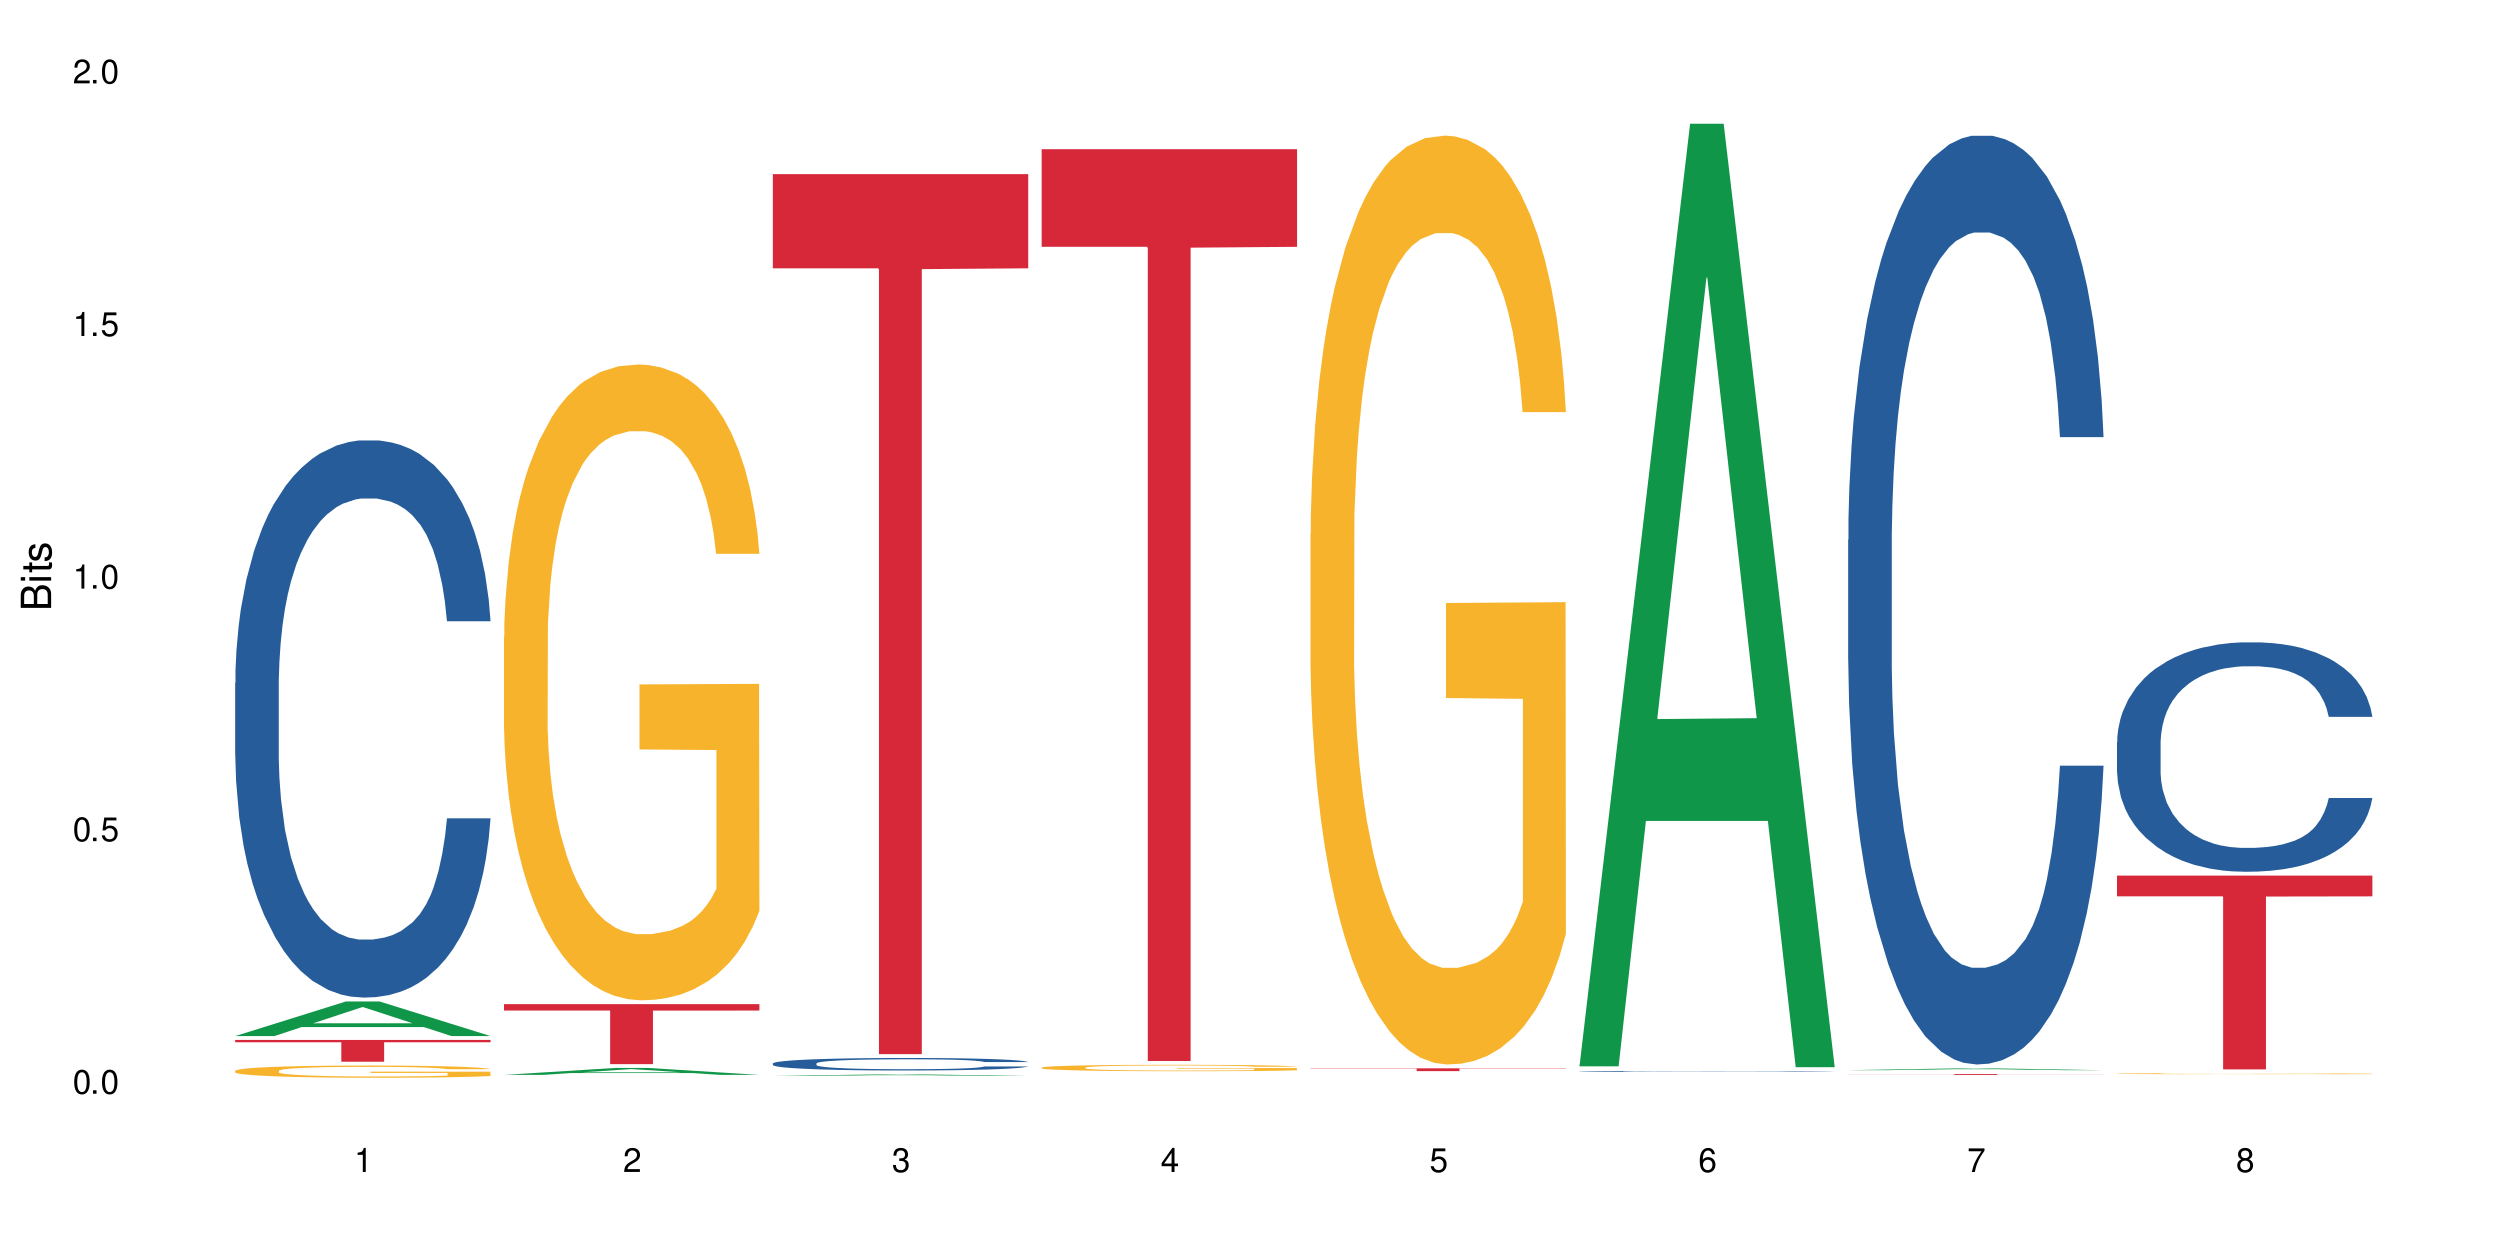
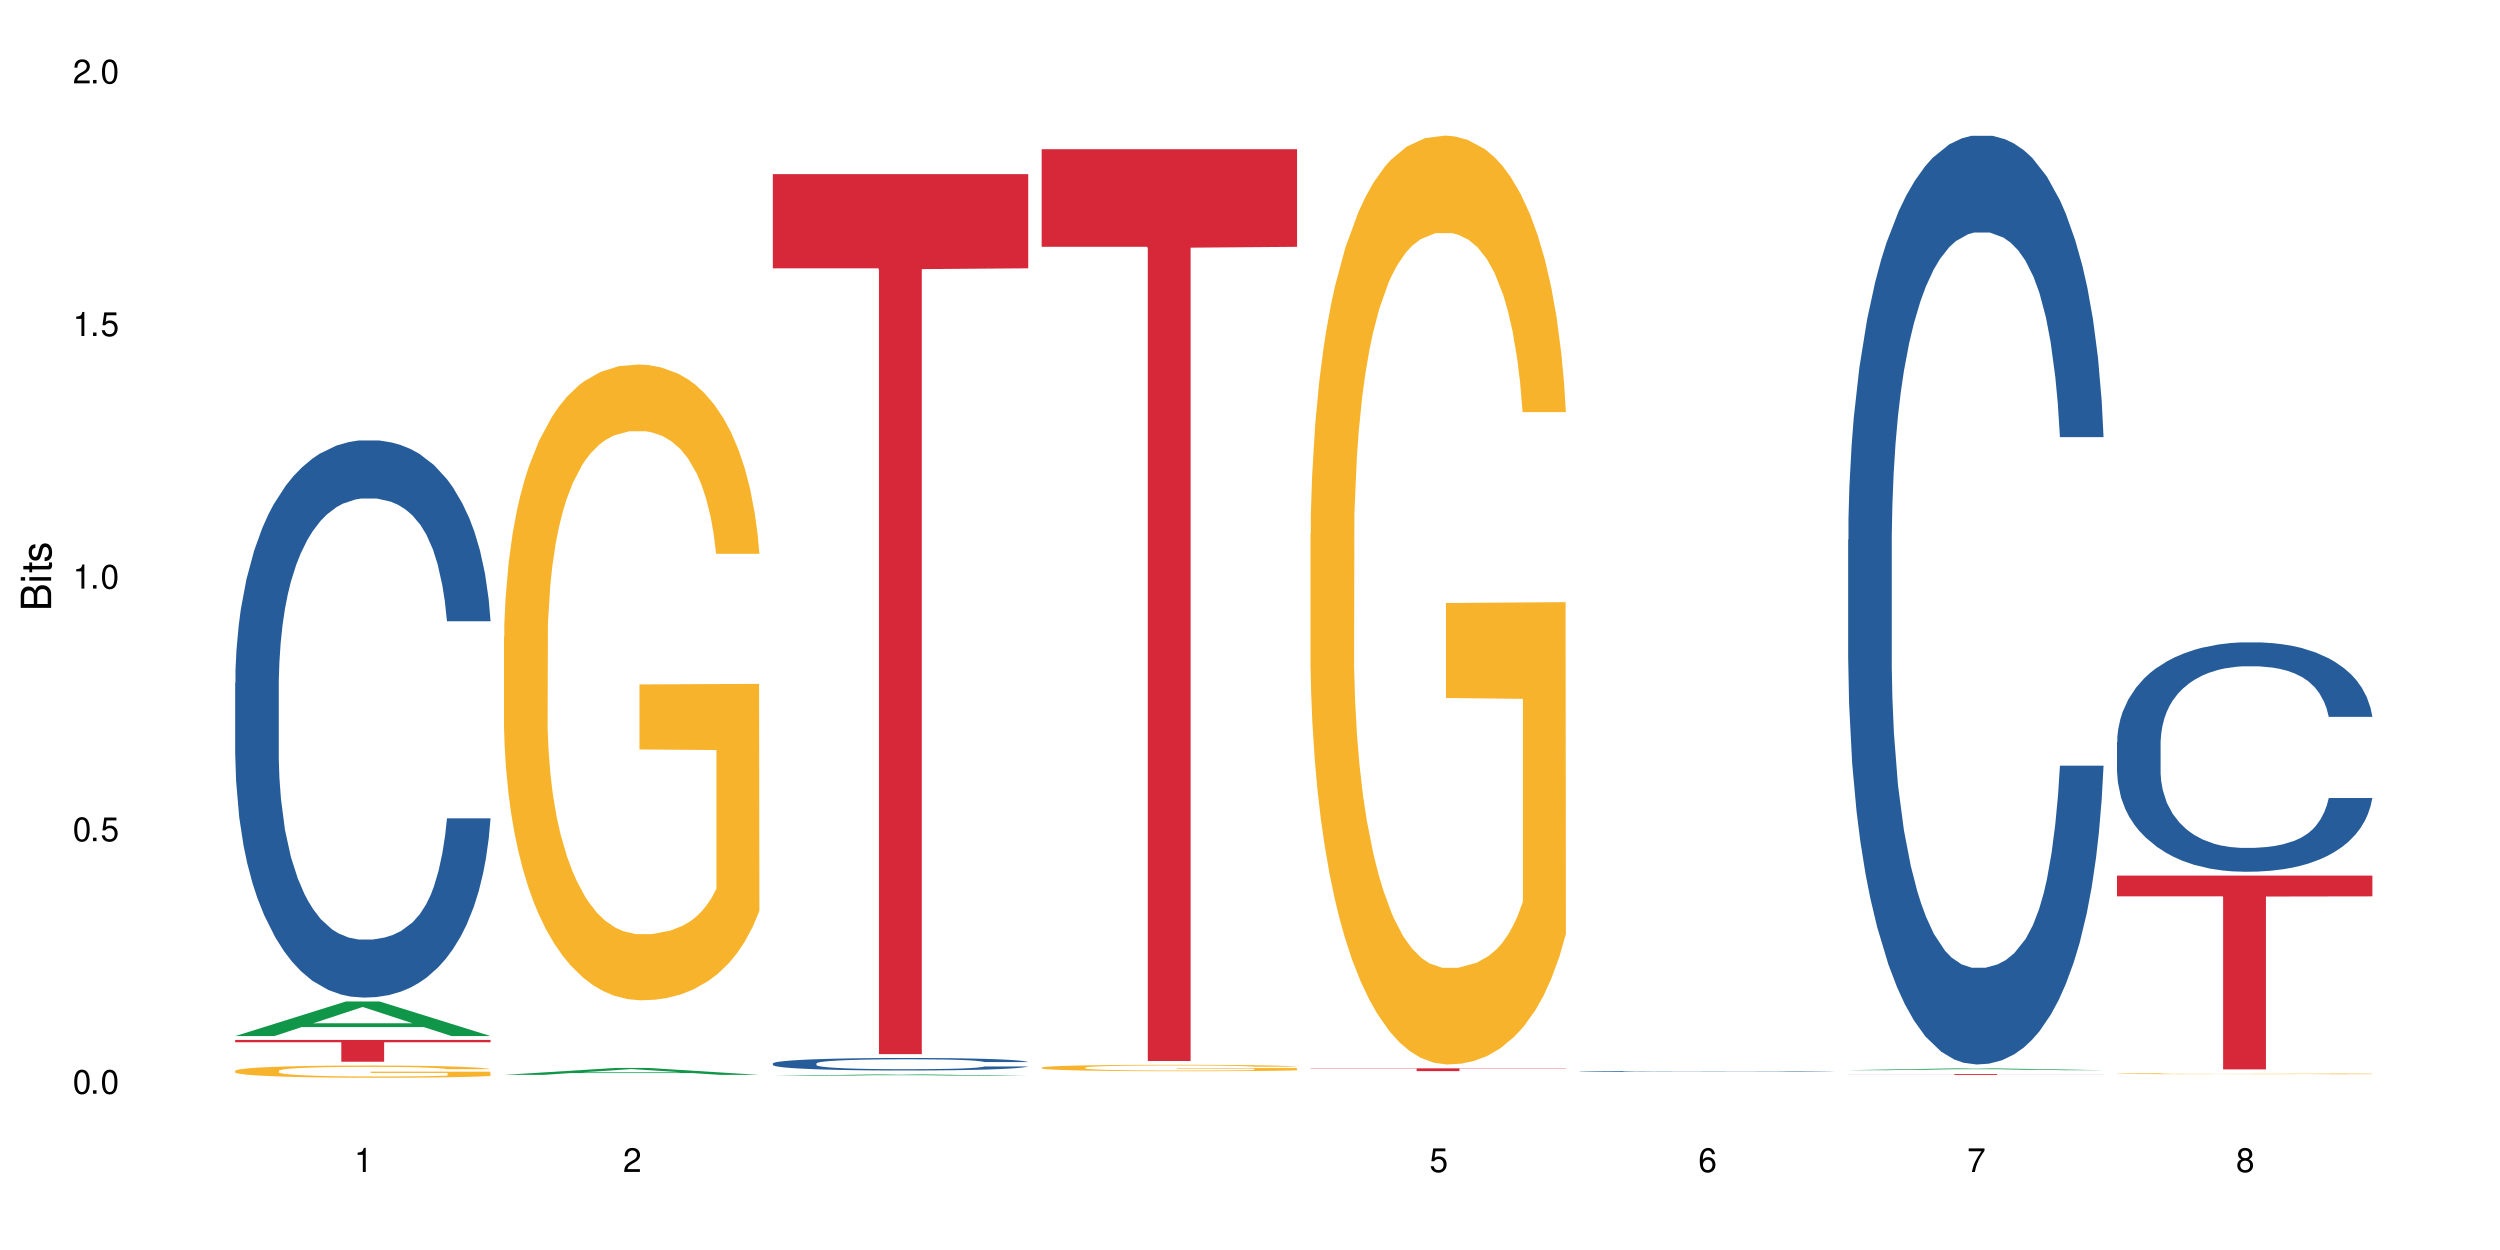
<svg xmlns="http://www.w3.org/2000/svg" xmlns:xlink="http://www.w3.org/1999/xlink" width="720" height="360" viewBox="0 0 720 360">
  <defs>
    <g>
      <g id="glyph-0-0">
</g>
      <g id="glyph-0-1">
        <path d="M 2.641 -6.938 C 2 -6.938 1.422 -6.656 1.078 -6.172 C 0.641 -5.562 0.406 -4.641 0.406 -3.359 C 0.406 -1.016 1.188 0.219 2.641 0.219 C 4.078 0.219 4.859 -1.016 4.859 -3.297 C 4.859 -4.641 4.656 -5.547 4.203 -6.172 C 3.844 -6.656 3.281 -6.938 2.641 -6.938 Z M 2.641 -6.188 C 3.547 -6.188 4 -5.25 4 -3.375 C 4 -1.406 3.562 -0.484 2.625 -0.484 C 1.734 -0.484 1.281 -1.438 1.281 -3.344 C 1.281 -5.25 1.734 -6.188 2.641 -6.188 Z M 2.641 -6.188 " />
      </g>
      <g id="glyph-0-2">
        <path d="M 1.828 -1 L 0.828 -1 L 0.828 0 L 1.828 0 Z M 1.828 -1 " />
      </g>
      <g id="glyph-0-3">
        <path d="M 4.562 -6.797 L 1.062 -6.797 L 0.547 -3.094 L 1.328 -3.094 C 1.719 -3.562 2.047 -3.734 2.578 -3.734 C 3.484 -3.734 4.062 -3.109 4.062 -2.094 C 4.062 -1.125 3.484 -0.531 2.578 -0.531 C 1.828 -0.531 1.375 -0.906 1.188 -1.672 L 0.328 -1.672 C 0.453 -1.109 0.547 -0.844 0.75 -0.594 C 1.125 -0.078 1.828 0.219 2.594 0.219 C 3.969 0.219 4.922 -0.781 4.922 -2.219 C 4.922 -3.562 4.031 -4.484 2.719 -4.484 C 2.25 -4.484 1.859 -4.359 1.469 -4.062 L 1.734 -5.969 L 4.562 -5.969 Z M 4.562 -6.797 " />
      </g>
      <g id="glyph-0-4">
        <path d="M 2.484 -4.938 L 2.484 0 L 3.328 0 L 3.328 -6.938 L 2.766 -6.938 C 2.469 -5.875 2.281 -5.734 0.984 -5.562 L 0.984 -4.938 Z M 2.484 -4.938 " />
      </g>
      <g id="glyph-0-5">
        <path d="M 4.859 -0.828 L 1.281 -0.828 C 1.359 -1.406 1.672 -1.781 2.5 -2.281 L 3.469 -2.828 C 4.406 -3.344 4.906 -4.062 4.906 -4.906 C 4.906 -5.484 4.672 -6.031 4.266 -6.406 C 3.859 -6.766 3.375 -6.938 2.719 -6.938 C 1.859 -6.938 1.219 -6.625 0.844 -6.031 C 0.609 -5.672 0.5 -5.234 0.484 -4.531 L 1.328 -4.531 C 1.359 -5.016 1.406 -5.281 1.531 -5.516 C 1.75 -5.938 2.188 -6.203 2.703 -6.203 C 3.469 -6.203 4.031 -5.641 4.031 -4.891 C 4.031 -4.344 3.719 -3.859 3.125 -3.516 L 2.234 -3 C 0.812 -2.172 0.406 -1.531 0.328 -0.016 L 4.859 -0.016 Z M 4.859 -0.828 " />
      </g>
      <g id="glyph-0-6">
-         <path d="M 2.125 -3.188 L 2.578 -3.188 C 3.5 -3.188 3.984 -2.766 3.984 -1.922 C 3.984 -1.062 3.469 -0.531 2.594 -0.531 C 1.656 -0.531 1.203 -1 1.156 -2.016 L 0.312 -2.016 C 0.344 -1.453 0.438 -1.094 0.609 -0.781 C 0.953 -0.109 1.625 0.219 2.547 0.219 C 3.953 0.219 4.859 -0.625 4.859 -1.938 C 4.859 -2.828 4.516 -3.297 3.703 -3.594 C 4.344 -3.844 4.656 -4.328 4.656 -5.031 C 4.656 -6.219 3.875 -6.938 2.578 -6.938 C 1.203 -6.938 0.484 -6.172 0.453 -4.703 L 1.297 -4.703 C 1.312 -5.125 1.344 -5.359 1.453 -5.578 C 1.641 -5.969 2.062 -6.203 2.594 -6.203 C 3.344 -6.203 3.797 -5.75 3.797 -5 C 3.797 -4.516 3.609 -4.219 3.25 -4.047 C 3.016 -3.953 2.703 -3.922 2.125 -3.906 Z M 2.125 -3.188 " />
-       </g>
+         </g>
      <g id="glyph-0-7">
-         <path d="M 3.141 -1.672 L 3.141 0 L 3.984 0 L 3.984 -1.672 L 4.984 -1.672 L 4.984 -2.438 L 3.984 -2.438 L 3.984 -6.938 L 3.359 -6.938 L 0.266 -2.578 L 0.266 -1.672 Z M 3.141 -2.438 L 1 -2.438 L 3.141 -5.5 Z M 3.141 -2.438 " />
-       </g>
+         </g>
      <g id="glyph-0-8">
        <path d="M 4.781 -5.125 C 4.609 -6.266 3.891 -6.938 2.844 -6.938 C 2.094 -6.938 1.422 -6.578 1.031 -5.953 C 0.594 -5.266 0.406 -4.422 0.406 -3.172 C 0.406 -2 0.578 -1.25 0.984 -0.641 C 1.359 -0.078 1.953 0.219 2.703 0.219 C 3.984 0.219 4.922 -0.75 4.922 -2.094 C 4.922 -3.375 4.062 -4.281 2.844 -4.281 C 2.172 -4.281 1.641 -4.031 1.281 -3.516 C 1.281 -5.234 1.828 -6.188 2.797 -6.188 C 3.391 -6.188 3.797 -5.797 3.938 -5.125 Z M 2.734 -3.531 C 3.547 -3.531 4.062 -2.953 4.062 -2.031 C 4.062 -1.156 3.484 -0.531 2.703 -0.531 C 1.922 -0.531 1.328 -1.188 1.328 -2.078 C 1.328 -2.938 1.906 -3.531 2.734 -3.531 Z M 2.734 -3.531 " />
      </g>
      <g id="glyph-0-9">
        <path d="M 4.984 -6.797 L 0.438 -6.797 L 0.438 -5.969 L 4.109 -5.969 C 2.5 -3.656 1.828 -2.234 1.328 0 L 2.219 0 C 2.594 -2.172 3.453 -4.047 4.984 -6.094 Z M 4.984 -6.797 " />
      </g>
      <g id="glyph-0-10">
        <path d="M 3.75 -3.656 C 4.469 -4.094 4.688 -4.438 4.688 -5.078 C 4.688 -6.172 3.844 -6.938 2.641 -6.938 C 1.438 -6.938 0.594 -6.172 0.594 -5.094 C 0.594 -4.438 0.812 -4.094 1.516 -3.656 C 0.734 -3.266 0.359 -2.703 0.359 -1.922 C 0.359 -0.656 1.281 0.219 2.641 0.219 C 3.984 0.219 4.922 -0.656 4.922 -1.922 C 4.922 -2.703 4.531 -3.266 3.75 -3.656 Z M 2.641 -6.188 C 3.359 -6.188 3.812 -5.75 3.812 -5.062 C 3.812 -4.406 3.344 -3.984 2.641 -3.984 C 1.922 -3.984 1.453 -4.406 1.453 -5.078 C 1.453 -5.75 1.922 -6.188 2.641 -6.188 Z M 2.641 -3.266 C 3.484 -3.266 4.062 -2.719 4.062 -1.906 C 4.062 -1.078 3.484 -0.531 2.625 -0.531 C 1.797 -0.531 1.219 -1.094 1.219 -1.906 C 1.219 -2.719 1.781 -3.266 2.641 -3.266 Z M 2.641 -3.266 " />
      </g>
      <g id="glyph-1-0">
</g>
      <g id="glyph-1-1">
        <path d="M 0 -0.953 L 0 -4.891 C 0 -5.719 -0.234 -6.344 -0.734 -6.797 C -1.188 -7.234 -1.812 -7.469 -2.5 -7.469 C -3.547 -7.469 -4.188 -7 -4.625 -5.875 C -4.984 -6.688 -5.625 -7.094 -6.531 -7.094 C -7.172 -7.094 -7.734 -6.859 -8.141 -6.391 C -8.562 -5.922 -8.75 -5.344 -8.75 -4.5 L -8.75 -0.953 Z M -4.984 -2.062 L -7.766 -2.062 L -7.766 -4.219 C -7.766 -4.844 -7.688 -5.203 -7.453 -5.5 C -7.219 -5.812 -6.859 -5.969 -6.375 -5.969 C -5.891 -5.969 -5.531 -5.812 -5.297 -5.5 C -5.062 -5.203 -4.984 -4.844 -4.984 -4.219 Z M -0.984 -2.062 L -4 -2.062 L -4 -4.781 C -4 -5.766 -3.438 -6.359 -2.484 -6.359 C -1.547 -6.359 -0.984 -5.766 -0.984 -4.781 Z M -0.984 -2.062 " />
      </g>
      <g id="glyph-1-2">
-         <path d="M -6.281 -1.797 L -6.281 -0.797 L 0 -0.797 L 0 -1.797 Z M -8.75 -1.797 L -8.75 -0.797 L -7.484 -0.797 L -7.484 -1.797 Z M -8.75 -1.797 " />
+         <path d="M -6.281 -1.797 L -6.281 -0.797 L 0 -0.797 L 0 -1.797 Z M -8.75 -1.797 L -8.75 -0.797 L -7.484 -0.797 L -7.484 -1.797 Z " />
      </g>
      <g id="glyph-1-3">
        <path d="M -6.281 -3.047 L -6.281 -2.016 L -8.016 -2.016 L -8.016 -1.016 L -6.281 -1.016 L -6.281 -0.172 L -5.469 -0.172 L -5.469 -1.016 L -0.719 -1.016 C -0.078 -1.016 0.281 -1.453 0.281 -2.234 C 0.281 -2.5 0.25 -2.719 0.188 -3.047 L -0.641 -3.047 C -0.609 -2.906 -0.594 -2.766 -0.594 -2.562 C -0.594 -2.141 -0.719 -2.016 -1.156 -2.016 L -5.469 -2.016 L -5.469 -3.047 Z M -6.281 -3.047 " />
      </g>
      <g id="glyph-1-4">
        <path d="M -4.531 -5.25 C -5.766 -5.25 -6.469 -4.422 -6.469 -2.969 C -6.469 -1.516 -5.719 -0.562 -4.547 -0.562 C -3.562 -0.562 -3.094 -1.062 -2.734 -2.562 L -2.516 -3.484 C -2.344 -4.188 -2.094 -4.469 -1.641 -4.469 C -1.047 -4.469 -0.641 -3.875 -0.641 -3 C -0.641 -2.453 -0.797 -2 -1.062 -1.75 C -1.25 -1.594 -1.422 -1.531 -1.875 -1.469 L -1.875 -0.406 C -0.422 -0.453 0.281 -1.266 0.281 -2.922 C 0.281 -4.5 -0.5 -5.516 -1.719 -5.516 C -2.656 -5.516 -3.172 -4.984 -3.469 -3.734 L -3.703 -2.766 C -3.891 -1.953 -4.156 -1.609 -4.594 -1.609 C -5.188 -1.609 -5.547 -2.125 -5.547 -2.938 C -5.547 -3.75 -5.203 -4.172 -4.531 -4.203 Z M -4.531 -5.25 " />
      </g>
    </g>
  </defs>
  <rect x="-72" y="-36" width="864" height="432" fill="rgb(100%, 100%, 100%)" fill-opacity="1" />
  <path fill-rule="nonzero" fill="rgb(6.275%, 58.824%, 28.235%)" fill-opacity="1" d="M 67.73 298.383 L 67.809 298.371 L 99.637 288.418 L 109.301 288.418 L 141.281 298.391 L 130.047 298.391 L 122.031 295.789 L 86.906 295.789 L 79.047 298.383 L 67.73 298.383 L 90.285 294.711 L 118.809 294.703 L 104.586 290.047 L 104.43 290.039 L 104.27 290.066 L 90.207 294.703 L 90.285 294.711 Z M 67.73 298.383 " />
  <path fill-rule="nonzero" fill="rgb(14.51%, 36.078%, 60%)" fill-opacity="1" d="M 67.73 196.676 L 67.82 196.527 L 67.82 193.008 L 68.09 187.434 L 68.719 180.395 L 69.344 175.555 L 70.961 166.902 L 73.203 158.543 L 75.535 152.086 L 77.238 148.273 L 78.766 145.34 L 82.262 139.914 L 84.504 137.129 L 86.926 134.633 L 89.887 132.141 L 92.039 130.676 L 96.883 128.328 L 100.469 127.301 L 103.25 126.859 L 109.262 126.859 L 112.848 127.449 L 115.449 128.18 L 118.32 129.355 L 120.742 130.676 L 124.957 133.902 L 128.727 138.008 L 130.43 140.355 L 133.121 144.902 L 135.184 149.301 L 136.617 153.113 L 138.234 158.543 L 139.668 165.141 L 140.746 172.621 L 141.281 178.926 L 128.727 178.926 L 128.098 173.062 L 127.379 168.516 L 126.035 162.5 L 124.688 158.246 L 122.805 153.996 L 121.102 151.207 L 118.77 148.422 L 116.707 146.66 L 114.555 145.34 L 112.488 144.461 L 108.543 143.582 L 103.969 143.582 L 102.266 143.875 L 98.766 145.047 L 96.883 146.074 L 94.191 148.129 L 92.309 150.035 L 90.066 152.969 L 88.539 155.461 L 86.656 159.273 L 85.312 162.648 L 83.785 167.488 L 82.891 171.152 L 82.082 175.262 L 81.363 180.102 L 80.828 185.234 L 80.469 190.66 L 80.289 195.941 L 80.289 218.676 L 80.469 223.953 L 80.918 230.113 L 82.082 239.059 L 83.785 246.832 L 85.762 252.992 L 87.645 257.395 L 88.719 259.445 L 90.156 261.793 L 92.398 264.727 L 95.629 267.66 L 97.512 268.832 L 100.383 270.008 L 103.34 270.594 L 107.289 270.594 L 110.785 270.008 L 113.117 269.273 L 115.539 268.102 L 118.859 265.605 L 120.922 263.262 L 122.715 260.473 L 124.062 257.688 L 124.957 255.34 L 126.305 250.793 L 127.379 245.809 L 128.188 240.672 L 128.727 235.688 L 141.281 235.688 L 140.746 241.555 L 139.938 247.273 L 139.129 251.527 L 137.875 256.66 L 136.441 261.207 L 134.375 266.34 L 132.672 269.715 L 130.43 273.379 L 128.367 276.168 L 126.125 278.66 L 122.805 281.594 L 120.652 283.059 L 118.32 284.379 L 115.539 285.555 L 112.043 286.582 L 108.273 287.168 L 104.777 287.312 L 101.008 287.02 L 98.227 286.434 L 94.551 285.113 L 89.977 282.473 L 86.656 279.688 L 84.055 276.898 L 81.812 273.969 L 79.301 270.008 L 76.074 263.555 L 74.098 258.566 L 72.754 254.461 L 71.23 248.742 L 70.152 243.605 L 68.898 235.395 L 68 224.98 L 67.73 216.914 Z M 67.73 196.676 " />
  <path fill-rule="nonzero" fill="rgb(96.863%, 70.196%, 16.863%)" fill-opacity="1" d="M 67.73 308.387 L 67.82 308.383 L 67.82 308.316 L 68.18 308.172 L 69.078 307.973 L 70.242 307.812 L 71.5 307.684 L 72.305 307.613 L 73.652 307.52 L 74.816 307.449 L 77.777 307.305 L 81.543 307.168 L 83.609 307.113 L 85.941 307.059 L 89.258 306.996 L 90.785 306.973 L 95.449 306.922 L 100.738 306.891 L 106.57 306.879 L 109.262 306.883 L 112.938 306.895 L 117.961 306.934 L 120.832 306.965 L 123.074 306.996 L 125.406 307.039 L 128.277 307.102 L 130.969 307.18 L 133.121 307.254 L 135.273 307.352 L 137.066 307.453 L 138.594 307.566 L 139.938 307.703 L 140.746 307.812 L 141.281 307.926 L 128.816 307.926 L 128.098 307.812 L 127.289 307.727 L 125.945 307.621 L 124.598 307.543 L 123.254 307.484 L 120.742 307.398 L 118.59 307.348 L 115.898 307.305 L 113.297 307.273 L 110.336 307.254 L 108.543 307.25 L 103.789 307.25 L 99.484 307.273 L 96.973 307.297 L 95.18 307.324 L 92.668 307.371 L 91.141 307.41 L 90.246 307.434 L 87.555 307.535 L 85.762 307.625 L 84.773 307.688 L 83.52 307.781 L 82.621 307.867 L 81.633 307.996 L 81.098 308.094 L 80.379 308.312 L 80.289 308.887 L 80.559 309.012 L 81.098 309.141 L 81.812 309.258 L 82.891 309.379 L 83.965 309.473 L 85.852 309.598 L 87.465 309.68 L 88.719 309.734 L 91.141 309.82 L 92.129 309.852 L 94.461 309.91 L 96.883 309.953 L 99.844 309.992 L 102.086 310.012 L 105.672 310.027 L 110.246 310.027 L 115.629 310.008 L 119.039 309.98 L 121.371 309.957 L 122.895 309.934 L 124.777 309.898 L 126.125 309.867 L 127.379 309.832 L 128.906 309.777 L 128.906 309.012 L 106.75 309.008 L 106.75 308.648 L 141.195 308.645 L 141.281 309.898 L 139.398 309.984 L 137.066 310.07 L 134.824 310.133 L 132.492 310.188 L 129.176 310.25 L 126.484 310.285 L 122.355 310.332 L 118.59 310.359 L 114.645 310.379 L 111.145 310.391 L 107.02 310.395 L 103.34 310.387 L 99.395 310.367 L 96.254 310.34 L 93.383 310.309 L 90.516 310.27 L 86.926 310.199 L 84.594 310.145 L 82.172 310.078 L 79.75 310 L 77.598 309.91 L 76.164 309.844 L 74.727 309.766 L 73.203 309.672 L 71.766 309.562 L 70.691 309.461 L 69.703 309.352 L 68.988 309.246 L 68.27 309.102 L 67.91 308.984 L 67.73 308.887 Z M 67.73 308.387 " />
  <path fill-rule="nonzero" fill="rgb(83.922%, 15.686%, 22.353%)" fill-opacity="1" d="M 67.73 299.496 L 141.281 299.496 L 141.281 300.168 L 110.629 300.172 L 110.629 305.777 L 98.297 305.777 L 98.297 300.18 L 98.117 300.168 L 67.73 300.168 Z M 67.73 299.496 " />
  <path fill-rule="nonzero" fill="rgb(6.275%, 58.824%, 28.235%)" fill-opacity="1" d="M 145.156 309.566 L 145.234 309.562 L 177.059 307.574 L 186.723 307.574 L 218.707 309.566 L 207.469 309.566 L 199.453 309.047 L 164.328 309.047 L 156.469 309.566 L 145.156 309.566 L 167.707 308.832 L 196.23 308.828 L 182.008 307.898 L 181.852 307.895 L 181.695 307.902 L 167.629 308.828 L 167.707 308.832 Z M 145.156 309.566 " />
  <path fill-rule="nonzero" fill="rgb(96.863%, 70.196%, 16.863%)" fill-opacity="1" d="M 145.156 183.402 L 145.242 183.234 L 145.242 179.891 L 145.602 172.363 L 146.5 161.996 L 147.664 153.469 L 148.922 146.777 L 149.73 143.266 L 151.074 138.25 L 152.242 134.57 L 155.199 127.047 L 158.969 120.023 L 161.031 117.012 L 163.363 114.168 L 166.684 110.992 L 168.207 109.82 L 172.871 107.145 L 178.164 105.473 L 183.992 104.973 L 186.684 105.137 L 190.363 105.809 L 195.387 107.648 L 198.254 109.32 L 200.496 110.992 L 202.828 113.164 L 205.699 116.512 L 208.391 120.523 L 210.543 124.535 L 212.695 129.555 L 214.492 134.906 L 216.016 140.758 L 217.359 147.781 L 218.168 153.637 L 218.707 159.488 L 206.238 159.488 L 205.52 153.637 L 204.715 149.121 L 203.367 143.602 L 202.023 139.586 L 200.676 136.41 L 198.164 132.062 L 196.012 129.387 L 193.32 127.047 L 190.723 125.539 L 187.762 124.535 L 185.969 124.203 L 181.211 124.203 L 176.906 125.375 L 174.395 126.711 L 172.602 128.051 L 170.09 130.559 L 168.566 132.562 L 167.668 133.902 L 164.977 139.086 L 163.184 143.77 L 162.195 146.945 L 160.941 151.961 L 160.043 156.477 L 159.059 163.168 L 158.52 168.184 L 157.801 179.555 L 157.711 209.656 L 157.98 216.012 L 158.52 222.867 L 159.238 228.891 L 160.312 235.242 L 161.391 240.094 L 163.273 246.613 L 164.887 250.965 L 166.145 253.805 L 168.566 258.32 L 169.551 259.828 L 171.883 262.836 L 174.305 265.176 L 177.266 267.184 L 179.508 268.188 L 183.098 269.023 L 187.672 269.023 L 193.055 268.02 L 196.461 266.684 L 198.793 265.344 L 200.32 264.176 L 202.203 262.336 L 203.547 260.664 L 204.805 258.824 L 206.328 255.98 L 206.328 216.012 L 184.172 215.844 L 184.172 197.113 L 218.617 196.949 L 218.707 262.336 L 216.824 266.852 L 214.492 271.199 L 212.25 274.543 L 209.918 277.387 L 206.598 280.562 L 203.906 282.57 L 199.781 284.91 L 196.012 286.414 L 192.066 287.418 L 188.566 287.922 L 184.441 288.09 L 180.766 287.754 L 176.816 286.75 L 173.68 285.414 L 170.809 283.738 L 167.938 281.566 L 164.352 278.055 L 162.016 275.211 L 159.594 271.699 L 157.172 267.52 L 155.02 263.004 L 153.586 259.492 L 152.152 255.477 L 150.625 250.461 L 149.191 244.777 L 148.113 239.59 L 147.129 233.738 L 146.41 228.219 L 145.691 220.695 L 145.332 214.676 L 145.156 209.488 Z M 145.156 183.402 " />
-   <path fill-rule="nonzero" fill="rgb(83.922%, 15.686%, 22.353%)" fill-opacity="1" d="M 145.156 289.191 L 218.707 289.191 L 218.707 291.039 L 188.051 291.059 L 188.051 306.469 L 175.719 306.469 L 175.719 291.074 L 175.539 291.039 L 145.156 291.039 Z M 145.156 289.191 " />
  <path fill-rule="nonzero" fill="rgb(6.275%, 58.824%, 28.235%)" fill-opacity="1" d="M 222.578 309.871 L 222.656 309.871 L 254.48 309.406 L 264.148 309.406 L 296.129 309.871 L 284.895 309.871 L 276.879 309.75 L 241.75 309.75 L 233.895 309.871 L 222.578 309.871 L 245.129 309.699 L 273.656 309.699 L 259.434 309.48 L 259.117 309.48 L 245.051 309.699 L 245.129 309.699 Z M 222.578 309.871 " />
  <path fill-rule="nonzero" fill="rgb(14.51%, 36.078%, 60%)" fill-opacity="1" d="M 222.578 306.27 L 222.668 306.266 L 222.668 306.188 L 222.938 306.059 L 223.562 305.902 L 224.191 305.793 L 225.809 305.602 L 228.051 305.41 L 230.383 305.266 L 232.086 305.184 L 233.609 305.117 L 237.109 304.992 L 239.352 304.93 L 241.773 304.875 L 244.734 304.82 L 246.887 304.785 L 251.73 304.734 L 255.316 304.711 L 258.098 304.699 L 264.109 304.699 L 267.695 304.715 L 270.297 304.73 L 273.168 304.758 L 275.59 304.785 L 279.805 304.859 L 283.57 304.953 L 285.277 305.004 L 287.969 305.105 L 290.031 305.203 L 291.465 305.289 L 293.082 305.41 L 294.516 305.559 L 295.59 305.727 L 296.129 305.871 L 283.57 305.871 L 282.945 305.738 L 282.227 305.637 L 280.883 305.5 L 279.535 305.406 L 277.652 305.309 L 275.949 305.246 L 273.617 305.184 L 271.551 305.145 L 269.398 305.117 L 267.336 305.098 L 263.391 305.078 L 258.816 305.078 L 257.109 305.082 L 253.613 305.109 L 251.73 305.133 L 249.039 305.18 L 247.156 305.223 L 244.914 305.285 L 243.387 305.344 L 241.504 305.43 L 240.16 305.504 L 238.633 305.613 L 237.738 305.695 L 236.93 305.789 L 236.211 305.895 L 235.672 306.012 L 235.316 306.133 L 235.137 306.25 L 235.137 306.762 L 235.316 306.879 L 235.762 307.02 L 236.93 307.219 L 238.633 307.395 L 240.605 307.531 L 242.492 307.629 L 243.566 307.676 L 245.004 307.73 L 247.246 307.797 L 250.473 307.859 L 252.355 307.887 L 255.227 307.914 L 258.188 307.926 L 262.133 307.926 L 265.633 307.914 L 267.965 307.898 L 270.387 307.871 L 273.707 307.816 L 275.77 307.762 L 277.562 307.699 L 278.906 307.637 L 279.805 307.586 L 281.148 307.484 L 282.227 307.371 L 283.035 307.254 L 283.57 307.145 L 296.129 307.145 L 295.59 307.273 L 294.785 307.402 L 293.977 307.5 L 292.723 307.613 L 291.285 307.715 L 289.223 307.832 L 287.52 307.906 L 285.277 307.988 L 283.215 308.051 L 280.973 308.109 L 277.652 308.172 L 275.5 308.207 L 273.168 308.234 L 270.387 308.262 L 266.887 308.285 L 263.121 308.297 L 259.621 308.301 L 255.855 308.297 L 253.074 308.281 L 249.398 308.254 L 244.824 308.195 L 241.504 308.133 L 238.902 308.066 L 236.66 308.004 L 234.148 307.914 L 230.918 307.77 L 228.945 307.656 L 227.602 307.566 L 226.074 307.438 L 225 307.32 L 223.742 307.137 L 222.848 306.902 L 222.578 306.723 Z M 222.578 306.27 " />
  <path fill-rule="nonzero" fill="rgb(83.922%, 15.686%, 22.353%)" fill-opacity="1" d="M 222.578 50.141 L 296.129 50.141 L 296.129 77.273 L 265.477 77.508 L 265.477 303.598 L 253.141 303.598 L 253.141 77.746 L 252.965 77.273 L 222.578 77.273 Z M 222.578 50.141 " />
  <path fill-rule="nonzero" fill="rgb(96.863%, 70.196%, 16.863%)" fill-opacity="1" d="M 300 307.457 L 300.09 307.453 L 300.09 307.422 L 300.449 307.344 L 301.348 307.238 L 302.512 307.152 L 303.77 307.086 L 304.574 307.051 L 305.922 307 L 307.086 306.961 L 310.047 306.887 L 313.816 306.816 L 315.879 306.785 L 318.211 306.758 L 321.527 306.723 L 323.055 306.711 L 327.719 306.684 L 333.012 306.668 L 338.84 306.664 L 341.531 306.664 L 345.207 306.672 L 350.23 306.691 L 353.102 306.707 L 355.344 306.723 L 357.676 306.746 L 360.547 306.781 L 363.238 306.82 L 365.391 306.859 L 367.543 306.91 L 369.336 306.965 L 370.863 307.023 L 372.207 307.094 L 373.016 307.156 L 373.555 307.215 L 361.086 307.215 L 360.367 307.156 L 359.559 307.109 L 358.215 307.055 L 356.871 307.012 L 355.523 306.98 L 353.012 306.938 L 350.859 306.91 L 348.168 306.887 L 345.566 306.871 L 342.609 306.859 L 340.812 306.855 L 336.059 306.855 L 331.754 306.867 L 329.242 306.883 L 327.449 306.895 L 324.938 306.922 L 323.414 306.941 L 322.516 306.957 L 319.824 307.008 L 318.031 307.055 L 317.043 307.086 L 315.789 307.137 L 314.891 307.184 L 313.902 307.25 L 313.367 307.301 L 312.648 307.418 L 312.559 307.723 L 312.828 307.785 L 313.367 307.855 L 314.082 307.914 L 315.16 307.98 L 316.234 308.027 L 318.121 308.094 L 319.734 308.137 L 320.992 308.168 L 323.414 308.211 L 324.398 308.227 L 326.73 308.258 L 329.152 308.281 L 332.113 308.301 L 334.355 308.312 L 337.941 308.32 L 342.52 308.32 L 347.898 308.309 L 351.309 308.297 L 353.641 308.285 L 355.164 308.273 L 357.047 308.254 L 358.395 308.234 L 359.648 308.219 L 361.176 308.188 L 361.176 307.785 L 339.02 307.785 L 339.02 307.594 L 373.465 307.594 L 373.555 308.254 L 371.668 308.297 L 369.336 308.344 L 367.094 308.375 L 364.762 308.406 L 361.445 308.438 L 358.754 308.457 L 354.629 308.48 L 350.859 308.496 L 346.914 308.508 L 343.414 308.512 L 335.609 308.512 L 331.664 308.5 L 328.523 308.484 L 325.656 308.469 L 322.785 308.449 L 319.195 308.41 L 316.863 308.383 L 314.441 308.348 L 312.02 308.305 L 309.867 308.262 L 308.434 308.223 L 306.996 308.184 L 305.473 308.133 L 304.039 308.074 L 302.961 308.023 L 301.973 307.965 L 301.258 307.91 L 300.539 307.832 L 300.18 307.77 L 300 307.719 Z M 300 307.457 " />
  <path fill-rule="nonzero" fill="rgb(83.922%, 15.686%, 22.353%)" fill-opacity="1" d="M 300 42.977 L 373.555 42.977 L 373.555 71.082 L 342.898 71.328 L 342.898 305.559 L 330.566 305.559 L 330.566 71.578 L 330.387 71.082 L 300 71.082 Z M 300 42.977 " />
  <path fill-rule="nonzero" fill="rgb(96.863%, 70.196%, 16.863%)" fill-opacity="1" d="M 377.426 153.629 L 377.516 153.387 L 377.516 148.5 L 377.871 137.504 L 378.77 122.355 L 379.938 109.895 L 381.191 100.125 L 382 94.992 L 383.344 87.664 L 384.512 82.289 L 387.469 71.293 L 391.238 61.031 L 393.301 56.633 L 395.633 52.48 L 398.953 47.84 L 400.477 46.129 L 405.141 42.219 L 410.434 39.777 L 416.262 39.043 L 418.953 39.289 L 422.633 40.266 L 427.656 42.953 L 430.527 45.395 L 432.77 47.84 L 435.102 51.016 L 437.969 55.902 L 440.66 61.766 L 442.812 67.629 L 444.969 74.957 L 446.762 82.777 L 448.285 91.328 L 449.633 101.59 L 450.438 110.141 L 450.977 118.691 L 438.508 118.691 L 437.789 110.141 L 436.984 103.543 L 435.637 95.48 L 434.293 89.617 L 432.949 84.977 L 430.438 78.625 L 428.281 74.715 L 425.594 71.293 L 422.992 69.094 L 420.031 67.629 L 418.238 67.141 L 413.484 67.141 L 409.176 68.852 L 406.664 70.805 L 404.871 72.758 L 402.359 76.426 L 400.836 79.355 L 399.938 81.312 L 397.246 88.883 L 395.453 95.727 L 394.469 100.367 L 393.211 107.699 L 392.312 114.293 L 391.328 124.066 L 390.789 131.395 L 390.07 148.012 L 389.98 191.988 L 390.25 201.273 L 390.789 211.289 L 391.508 220.086 L 392.582 229.371 L 393.66 236.453 L 395.543 245.984 L 397.156 252.336 L 398.414 256.488 L 400.836 263.086 L 401.82 265.285 L 404.156 269.684 L 406.574 273.102 L 409.535 276.035 L 411.777 277.5 L 415.367 278.723 L 419.941 278.723 L 425.324 277.258 L 428.73 275.301 L 431.062 273.348 L 432.59 271.637 L 434.473 268.949 L 435.816 266.508 L 437.074 263.82 L 438.598 259.664 L 438.598 201.273 L 416.441 201.027 L 416.441 173.664 L 450.887 173.418 L 450.977 268.949 L 449.094 275.547 L 446.762 281.898 L 444.52 286.785 L 442.188 290.938 L 438.867 295.582 L 436.176 298.512 L 432.051 301.934 L 428.281 304.133 L 424.336 305.598 L 420.84 306.332 L 416.711 306.574 L 413.035 306.086 L 409.086 304.621 L 405.949 302.664 L 403.078 300.223 L 400.207 297.047 L 396.621 291.914 L 394.289 287.762 L 391.867 282.633 L 389.445 276.523 L 387.293 269.926 L 385.855 264.797 L 384.422 258.934 L 382.895 251.602 L 381.461 243.297 L 380.383 235.723 L 379.398 227.172 L 378.68 219.109 L 377.961 208.113 L 377.605 199.316 L 377.426 191.742 Z M 377.426 153.629 " />
  <path fill-rule="nonzero" fill="rgb(83.922%, 15.686%, 22.353%)" fill-opacity="1" d="M 377.426 307.68 L 450.977 307.68 L 450.977 307.766 L 420.324 307.766 L 420.324 308.484 L 407.988 308.484 L 407.988 307.766 L 377.426 307.766 Z M 377.426 307.68 " />
-   <path fill-rule="nonzero" fill="rgb(6.275%, 58.824%, 28.235%)" fill-opacity="1" d="M 454.848 307.102 L 454.926 306.844 L 486.75 35.641 L 496.418 35.641 L 528.398 307.355 L 517.164 307.355 L 509.148 236.43 L 474.023 236.43 L 466.164 307.102 L 454.848 307.102 L 477.402 207.09 L 505.926 206.832 L 491.703 80.031 L 491.547 79.777 L 491.387 80.543 L 477.32 206.832 L 477.402 207.09 Z M 454.848 307.102 " />
  <path fill-rule="nonzero" fill="rgb(14.51%, 36.078%, 60%)" fill-opacity="1" d="M 454.848 308.578 L 454.938 308.578 L 454.938 308.574 L 455.207 308.562 L 455.836 308.551 L 456.461 308.543 L 458.078 308.527 L 460.32 308.512 L 462.652 308.504 L 464.355 308.496 L 465.879 308.492 L 469.379 308.48 L 471.621 308.477 L 474.043 308.473 L 477.004 308.469 L 479.156 308.465 L 484 308.461 L 487.586 308.461 L 490.367 308.457 L 496.379 308.457 L 499.965 308.461 L 502.566 308.461 L 505.438 308.465 L 507.859 308.465 L 512.074 308.473 L 515.844 308.477 L 517.547 308.48 L 520.238 308.488 L 522.301 308.496 L 523.734 308.504 L 525.352 308.512 L 526.785 308.523 L 527.863 308.539 L 528.398 308.547 L 515.844 308.547 L 515.215 308.539 L 514.496 308.531 L 513.152 308.52 L 511.805 308.512 L 509.922 308.504 L 508.219 308.5 L 505.887 308.496 L 503.824 308.492 L 501.672 308.492 L 499.605 308.488 L 489.383 308.488 L 485.883 308.492 L 484 308.492 L 481.309 308.496 L 479.426 308.5 L 477.184 308.504 L 475.656 308.508 L 473.773 308.516 L 472.43 308.52 L 470.902 308.527 L 470.008 308.535 L 469.199 308.543 L 468.48 308.551 L 467.945 308.559 L 467.586 308.57 L 467.406 308.578 L 467.406 308.617 L 467.586 308.625 L 468.035 308.637 L 469.199 308.652 L 470.902 308.668 L 472.879 308.676 L 474.762 308.684 L 475.836 308.688 L 477.273 308.691 L 479.516 308.695 L 482.742 308.703 L 484.629 308.703 L 487.496 308.707 L 497.902 308.707 L 500.234 308.703 L 502.656 308.703 L 505.977 308.699 L 508.039 308.695 L 509.832 308.691 L 511.18 308.684 L 512.074 308.68 L 513.422 308.672 L 514.496 308.664 L 515.305 308.656 L 515.844 308.648 L 528.398 308.648 L 527.863 308.656 L 527.055 308.668 L 526.246 308.676 L 524.992 308.684 L 523.555 308.691 L 521.492 308.699 L 519.789 308.707 L 517.547 308.711 L 515.484 308.719 L 513.242 308.723 L 509.922 308.727 L 507.77 308.73 L 505.438 308.73 L 502.656 308.734 L 485.344 308.734 L 481.668 308.73 L 477.094 308.727 L 473.773 308.723 L 471.172 308.719 L 468.93 308.715 L 466.418 308.707 L 463.191 308.695 L 461.215 308.688 L 459.871 308.68 L 458.348 308.668 L 457.27 308.66 L 456.016 308.645 L 455.117 308.629 L 454.848 308.613 Z M 454.848 308.578 " />
  <path fill-rule="nonzero" fill="rgb(6.275%, 58.824%, 28.235%)" fill-opacity="1" d="M 532.27 308.215 L 532.352 308.211 L 564.176 307.684 L 573.84 307.684 L 605.824 308.215 L 594.586 308.215 L 586.57 308.074 L 551.445 308.074 L 543.586 308.215 L 532.27 308.215 L 554.824 308.02 L 583.348 308.016 L 569.125 307.77 L 568.812 307.77 L 554.746 308.016 L 554.824 308.02 Z M 532.27 308.215 " />
  <path fill-rule="nonzero" fill="rgb(14.51%, 36.078%, 60%)" fill-opacity="1" d="M 532.27 155.484 L 532.359 155.238 L 532.359 149.371 L 532.629 140.082 L 533.258 128.344 L 533.887 120.277 L 535.5 105.852 L 537.742 91.914 L 540.074 81.156 L 541.777 74.801 L 543.305 69.91 L 546.801 60.863 L 549.043 56.219 L 551.465 52.062 L 554.426 47.906 L 556.578 45.461 L 561.422 41.551 L 565.012 39.84 L 567.793 39.105 L 573.801 39.105 L 577.391 40.082 L 579.992 41.305 L 582.859 43.262 L 585.281 45.461 L 589.5 50.84 L 593.266 57.688 L 594.969 61.598 L 597.66 69.176 L 599.723 76.512 L 601.16 82.867 L 602.773 91.914 L 604.207 102.918 L 605.285 115.387 L 605.824 125.898 L 593.266 125.898 L 592.637 116.121 L 591.922 108.539 L 590.574 98.516 L 589.23 91.426 L 587.344 84.336 L 585.641 79.691 L 583.309 75.047 L 581.246 72.113 L 579.094 69.91 L 577.031 68.445 L 573.082 66.977 L 568.508 66.977 L 566.805 67.465 L 563.305 69.422 L 561.422 71.133 L 558.73 74.555 L 556.848 77.734 L 554.605 82.625 L 553.082 86.781 L 551.199 93.137 L 549.852 98.762 L 548.328 106.828 L 547.43 112.941 L 546.621 119.789 L 545.906 127.855 L 545.367 136.414 L 545.008 145.461 L 544.828 154.262 L 544.828 192.156 L 545.008 200.957 L 545.457 211.227 L 546.621 226.141 L 548.328 239.098 L 550.301 249.367 L 552.184 256.703 L 553.262 260.125 L 554.695 264.039 L 556.938 268.926 L 560.168 273.816 L 562.051 275.773 L 564.922 277.73 L 567.883 278.707 L 571.828 278.707 L 575.324 277.73 L 577.656 276.508 L 580.078 274.551 L 583.398 270.395 L 585.461 266.484 L 587.254 261.836 L 588.602 257.191 L 589.5 253.281 L 590.844 245.699 L 591.922 237.387 L 592.727 228.832 L 593.266 220.52 L 605.824 220.52 L 605.285 230.297 L 604.477 239.832 L 603.672 246.922 L 602.414 255.48 L 600.98 263.059 L 598.918 271.617 L 597.211 277.242 L 594.969 283.352 L 592.906 287.996 L 590.664 292.156 L 587.344 297.043 L 585.191 299.488 L 582.859 301.691 L 580.078 303.645 L 576.582 305.355 L 572.816 306.336 L 569.316 306.578 L 565.551 306.09 L 562.77 305.113 L 559.09 302.91 L 554.516 298.512 L 551.199 293.867 L 548.598 289.219 L 546.355 284.332 L 543.844 277.73 L 540.613 266.973 L 538.641 258.66 L 537.293 251.812 L 535.77 242.277 L 534.691 233.723 L 533.438 220.027 L 532.539 202.672 L 532.27 189.223 Z M 532.27 155.484 " />
  <path fill-rule="nonzero" fill="rgb(83.922%, 15.686%, 22.353%)" fill-opacity="1" d="M 532.27 309.316 L 605.824 309.316 L 605.824 309.344 L 575.168 309.344 L 575.168 309.574 L 562.836 309.574 L 562.836 309.344 L 532.27 309.344 Z M 532.27 309.316 " />
  <path fill-rule="nonzero" fill="rgb(14.51%, 36.078%, 60%)" fill-opacity="1" d="M 609.695 213.758 L 609.785 213.695 L 609.785 212.246 L 610.055 209.953 L 610.68 207.055 L 611.309 205.062 L 612.922 201.5 L 615.164 198.055 L 617.5 195.398 L 619.203 193.828 L 620.727 192.621 L 624.227 190.387 L 626.469 189.242 L 628.891 188.215 L 631.852 187.188 L 634.004 186.582 L 638.848 185.617 L 642.434 185.195 L 645.215 185.016 L 651.223 185.016 L 654.812 185.254 L 657.414 185.559 L 660.285 186.039 L 662.707 186.582 L 666.922 187.914 L 670.688 189.602 L 672.395 190.57 L 675.086 192.441 L 677.148 194.254 L 678.582 195.824 L 680.195 198.055 L 681.633 200.773 L 682.707 203.852 L 683.246 206.449 L 670.688 206.449 L 670.062 204.035 L 669.344 202.164 L 667.996 199.688 L 666.652 197.938 L 664.77 196.184 L 663.066 195.039 L 660.734 193.891 L 658.668 193.164 L 656.516 192.621 L 654.453 192.258 L 650.508 191.898 L 645.934 191.898 L 644.227 192.02 L 640.73 192.5 L 638.848 192.926 L 636.156 193.77 L 634.273 194.555 L 632.027 195.762 L 630.504 196.789 L 628.621 198.359 L 627.273 199.746 L 625.75 201.738 L 624.852 203.25 L 624.047 204.941 L 623.328 206.934 L 622.789 209.047 L 622.43 211.281 L 622.254 213.453 L 622.254 222.812 L 622.43 224.988 L 622.879 227.523 L 624.047 231.207 L 625.75 234.406 L 627.723 236.941 L 629.605 238.754 L 630.684 239.602 L 632.117 240.566 L 634.363 241.773 L 637.59 242.98 L 639.473 243.465 L 642.344 243.949 L 645.305 244.188 L 649.25 244.188 L 652.75 243.949 L 655.082 243.645 L 657.504 243.164 L 660.82 242.137 L 662.887 241.168 L 664.68 240.023 L 666.023 238.875 L 666.922 237.91 L 668.266 236.039 L 669.344 233.984 L 670.152 231.871 L 670.688 229.816 L 683.246 229.816 L 682.707 232.234 L 681.902 234.59 L 681.094 236.34 L 679.84 238.453 L 678.402 240.324 L 676.34 242.438 L 674.637 243.828 L 672.395 245.336 L 670.332 246.484 L 668.086 247.512 L 664.77 248.719 L 662.617 249.32 L 660.285 249.863 L 657.504 250.348 L 654.004 250.77 L 650.238 251.012 L 646.738 251.074 L 642.973 250.953 L 640.191 250.711 L 636.516 250.168 L 631.941 249.078 L 628.621 247.934 L 626.02 246.785 L 623.777 245.578 L 621.266 243.949 L 618.035 241.289 L 616.062 239.238 L 614.719 237.547 L 613.191 235.191 L 612.117 233.078 L 610.859 229.695 L 609.965 225.41 L 609.695 222.09 Z M 609.695 213.758 " />
  <path fill-rule="nonzero" fill="rgb(96.863%, 70.196%, 16.863%)" fill-opacity="1" d="M 609.695 309.215 L 609.785 309.215 L 609.785 309.211 L 610.145 309.199 L 611.039 309.184 L 612.207 309.168 L 613.461 309.16 L 614.27 309.152 L 615.613 309.145 L 616.781 309.141 L 619.742 309.129 L 623.508 309.117 L 625.57 309.113 L 627.902 309.109 L 631.223 309.102 L 632.746 309.102 L 637.41 309.098 L 642.703 309.094 L 654.902 309.094 L 659.926 309.098 L 662.797 309.102 L 665.039 309.102 L 667.371 309.105 L 670.242 309.109 L 672.93 309.117 L 675.086 309.125 L 677.238 309.133 L 679.031 309.141 L 680.555 309.148 L 681.902 309.16 L 682.707 309.168 L 683.246 309.18 L 670.777 309.18 L 670.062 309.168 L 669.254 309.164 L 667.91 309.152 L 666.562 309.148 L 665.219 309.145 L 662.707 309.137 L 660.555 309.133 L 657.863 309.129 L 655.262 309.125 L 641.449 309.125 L 638.938 309.129 L 637.141 309.129 L 634.629 309.133 L 633.105 309.137 L 632.207 309.137 L 629.52 309.148 L 627.723 309.152 L 626.738 309.16 L 625.48 309.168 L 624.586 309.176 L 623.598 309.184 L 623.059 309.191 L 622.344 309.211 L 622.254 309.258 L 622.52 309.27 L 623.059 309.277 L 623.777 309.289 L 624.852 309.297 L 625.93 309.305 L 627.812 309.316 L 629.43 309.324 L 630.684 309.328 L 633.105 309.336 L 634.094 309.336 L 636.426 309.34 L 638.848 309.344 L 641.805 309.348 L 644.047 309.352 L 652.211 309.352 L 657.594 309.348 L 661 309.348 L 663.332 309.344 L 664.859 309.344 L 666.742 309.34 L 668.086 309.34 L 669.344 309.336 L 670.867 309.332 L 670.867 309.27 L 648.715 309.266 L 648.715 309.238 L 683.156 309.238 L 683.246 309.34 L 681.363 309.348 L 679.031 309.355 L 676.789 309.359 L 674.457 309.363 L 671.137 309.371 L 668.445 309.371 L 664.32 309.375 L 660.555 309.379 L 653.109 309.379 L 648.98 309.383 L 645.305 309.379 L 641.359 309.379 L 638.219 309.375 L 635.348 309.375 L 632.477 309.371 L 628.891 309.367 L 626.559 309.359 L 624.137 309.355 L 621.715 309.348 L 619.562 309.34 L 618.125 309.336 L 616.691 309.328 L 615.164 309.32 L 613.73 309.312 L 612.656 309.305 L 611.668 309.297 L 610.949 309.285 L 610.234 309.273 L 609.875 309.266 L 609.695 309.258 Z M 609.695 309.215 " />
  <path fill-rule="nonzero" fill="rgb(83.922%, 15.686%, 22.353%)" fill-opacity="1" d="M 609.695 252.176 L 683.246 252.176 L 683.246 258.152 L 652.594 258.203 L 652.594 307.988 L 640.258 307.988 L 640.258 258.254 L 640.082 258.152 L 609.695 258.152 Z M 609.695 252.176 " />
  <g fill="rgb(0%, 0%, 0%)" fill-opacity="1">
    <use xlink:href="#glyph-0-1" x="20.965" y="314.993" />
    <use xlink:href="#glyph-0-2" x="25.965" y="314.993" />
    <use xlink:href="#glyph-0-1" x="28.965" y="314.993" />
  </g>
  <g fill="rgb(0%, 0%, 0%)" fill-opacity="1">
    <use xlink:href="#glyph-0-1" x="20.965" y="242.251" />
    <use xlink:href="#glyph-0-2" x="25.965" y="242.251" />
    <use xlink:href="#glyph-0-3" x="28.965" y="242.251" />
  </g>
  <g fill="rgb(0%, 0%, 0%)" fill-opacity="1">
    <use xlink:href="#glyph-0-4" x="20.965" y="169.509" />
    <use xlink:href="#glyph-0-2" x="25.965" y="169.509" />
    <use xlink:href="#glyph-0-1" x="28.965" y="169.509" />
  </g>
  <g fill="rgb(0%, 0%, 0%)" fill-opacity="1">
    <use xlink:href="#glyph-0-4" x="20.965" y="96.767" />
    <use xlink:href="#glyph-0-2" x="25.965" y="96.767" />
    <use xlink:href="#glyph-0-3" x="28.965" y="96.767" />
  </g>
  <g fill="rgb(0%, 0%, 0%)" fill-opacity="1">
    <use xlink:href="#glyph-0-5" x="20.965" y="24.024" />
    <use xlink:href="#glyph-0-2" x="25.965" y="24.024" />
    <use xlink:href="#glyph-0-1" x="28.965" y="24.024" />
  </g>
  <g fill="rgb(0%, 0%, 0%)" fill-opacity="1">
    <use xlink:href="#glyph-0-4" x="102.008" y="337.532" />
  </g>
  <g fill="rgb(0%, 0%, 0%)" fill-opacity="1">
    <use xlink:href="#glyph-0-5" x="179.43" y="337.532" />
  </g>
  <g fill="rgb(0%, 0%, 0%)" fill-opacity="1">
    <use xlink:href="#glyph-0-6" x="256.855" y="337.532" />
  </g>
  <g fill="rgb(0%, 0%, 0%)" fill-opacity="1">
    <use xlink:href="#glyph-0-7" x="334.277" y="337.532" />
  </g>
  <g fill="rgb(0%, 0%, 0%)" fill-opacity="1">
    <use xlink:href="#glyph-0-3" x="411.699" y="337.532" />
  </g>
  <g fill="rgb(0%, 0%, 0%)" fill-opacity="1">
    <use xlink:href="#glyph-0-8" x="489.125" y="337.532" />
  </g>
  <g fill="rgb(0%, 0%, 0%)" fill-opacity="1">
    <use xlink:href="#glyph-0-9" x="566.547" y="337.532" />
  </g>
  <g fill="rgb(0%, 0%, 0%)" fill-opacity="1">
    <use xlink:href="#glyph-0-10" x="643.969" y="337.532" />
  </g>
  <g fill="rgb(0%, 0%, 0%)" fill-opacity="1">
    <use xlink:href="#glyph-1-1" x="14.725" y="176.012" />
    <use xlink:href="#glyph-1-2" x="14.725" y="168.012" />
    <use xlink:href="#glyph-1-3" x="14.725" y="165.012" />
    <use xlink:href="#glyph-1-4" x="14.725" y="162.012" />
  </g>
</svg>